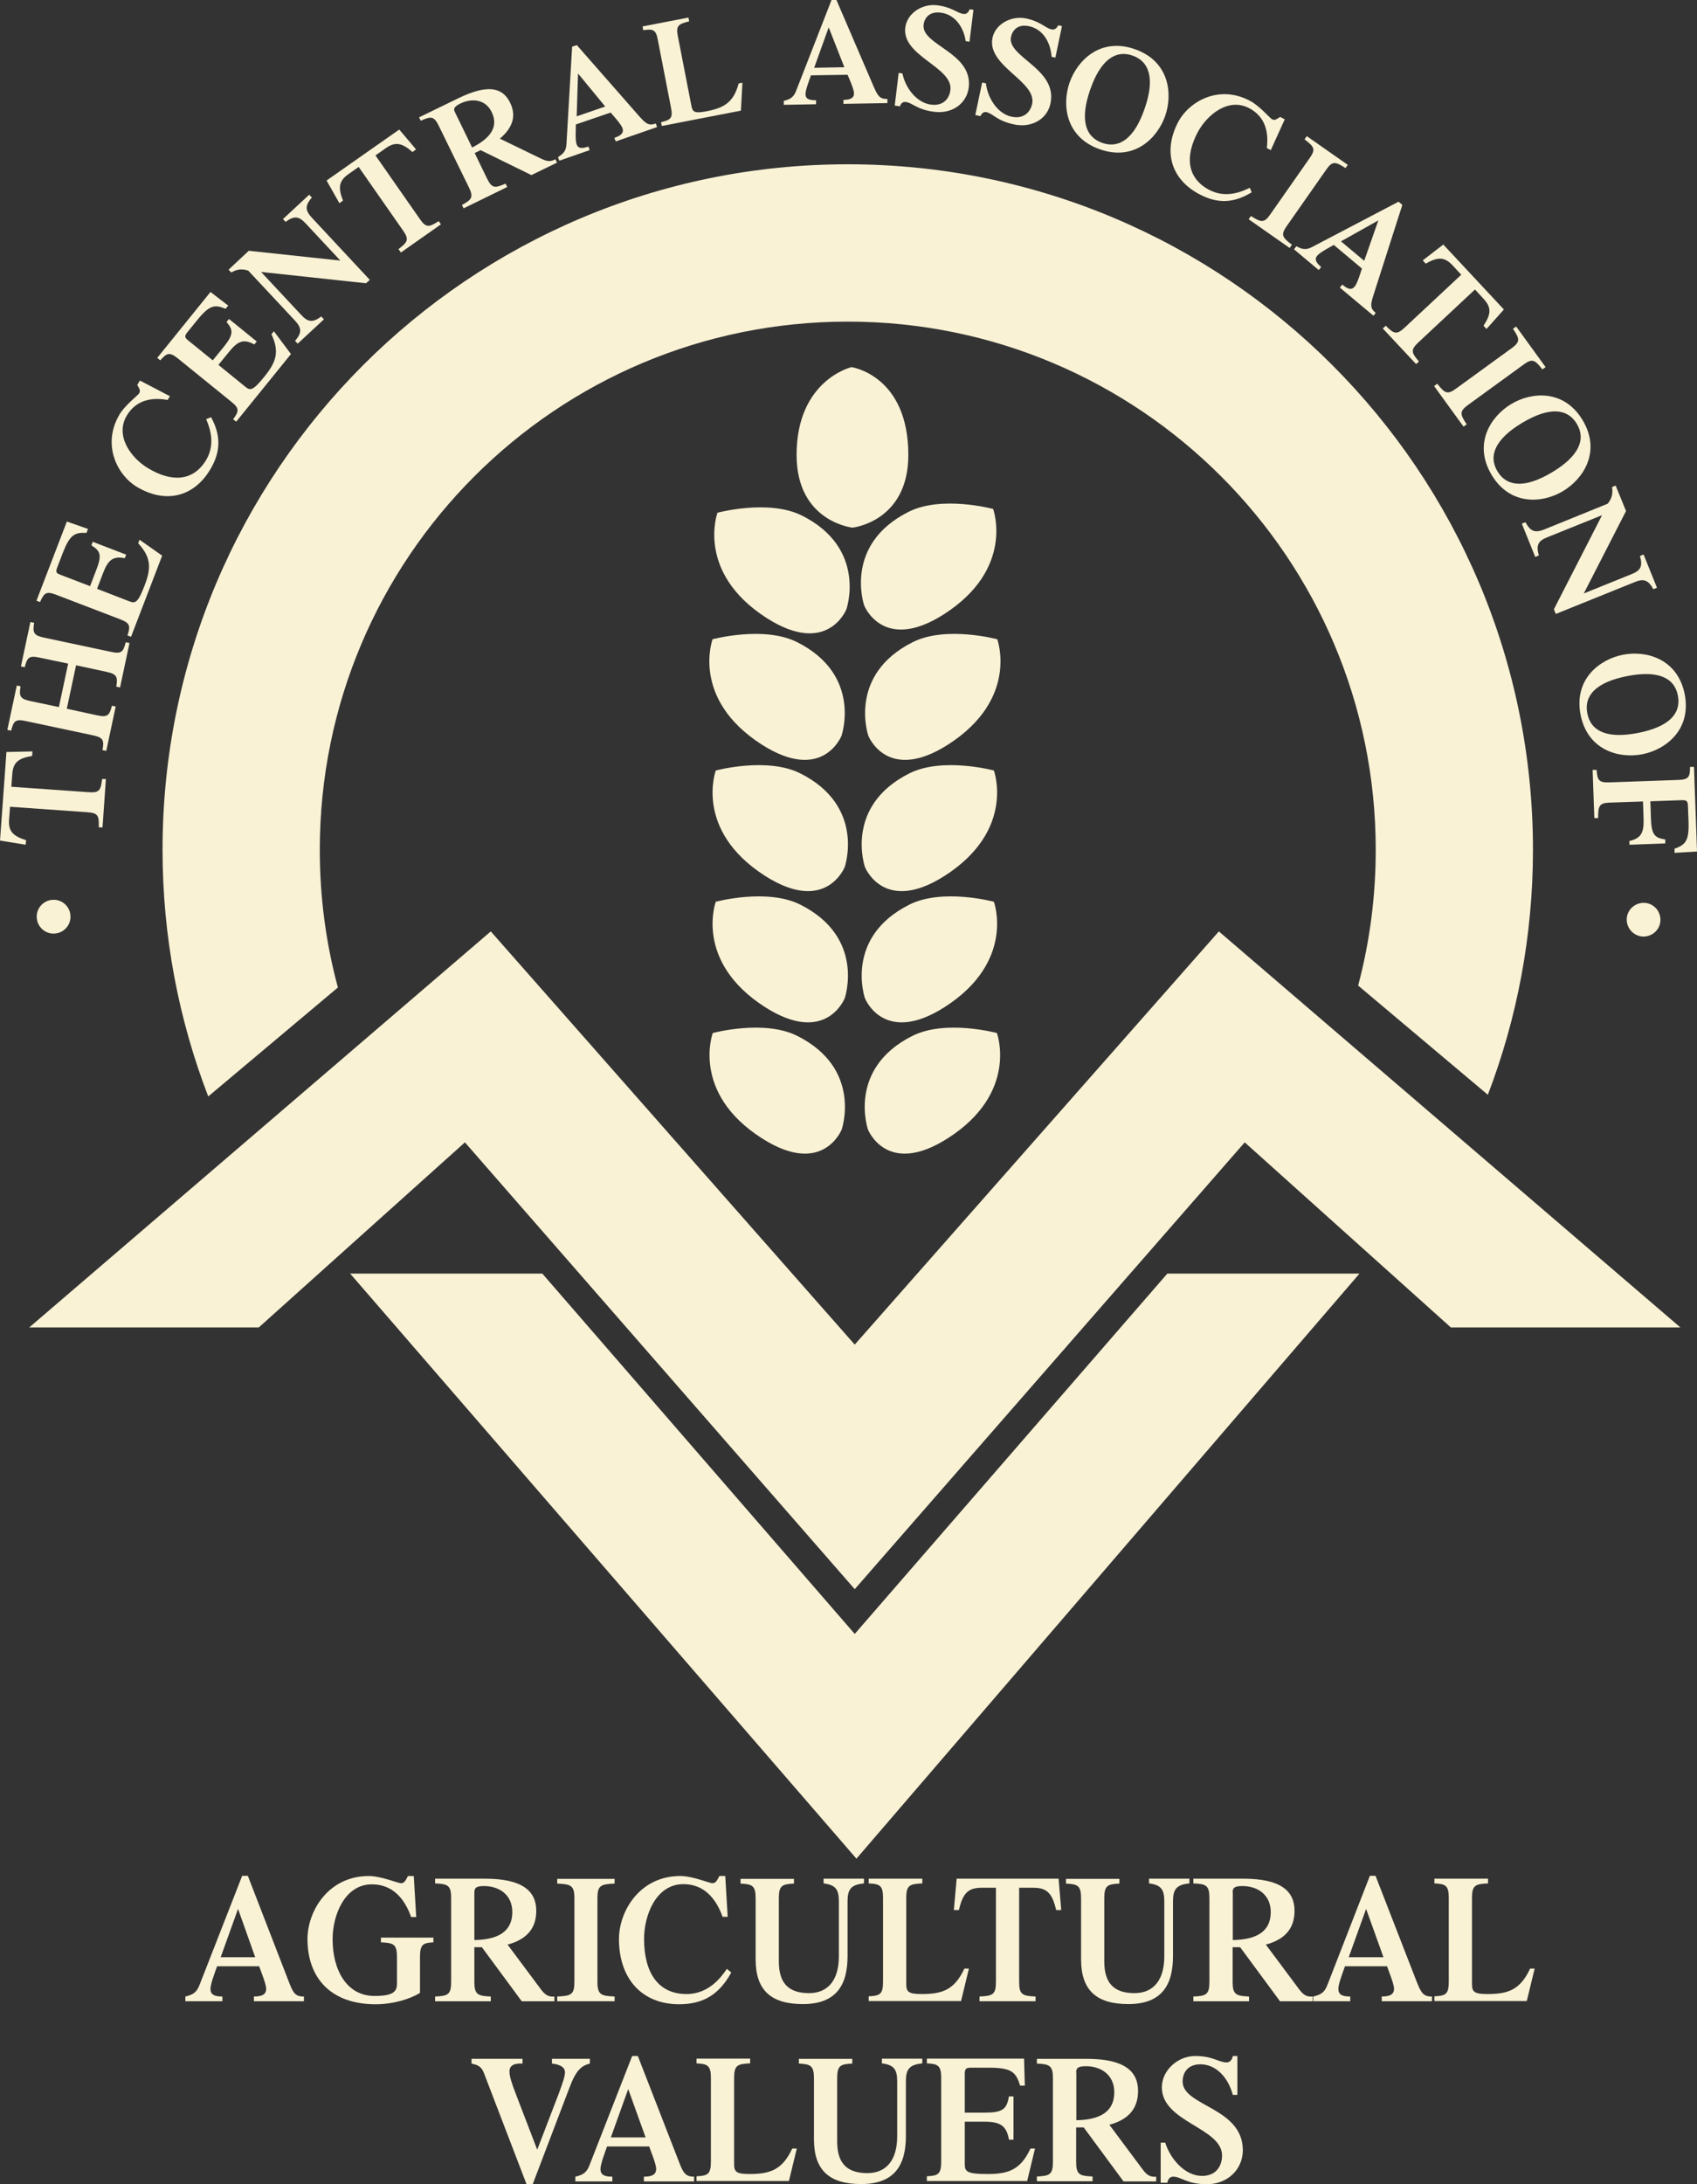
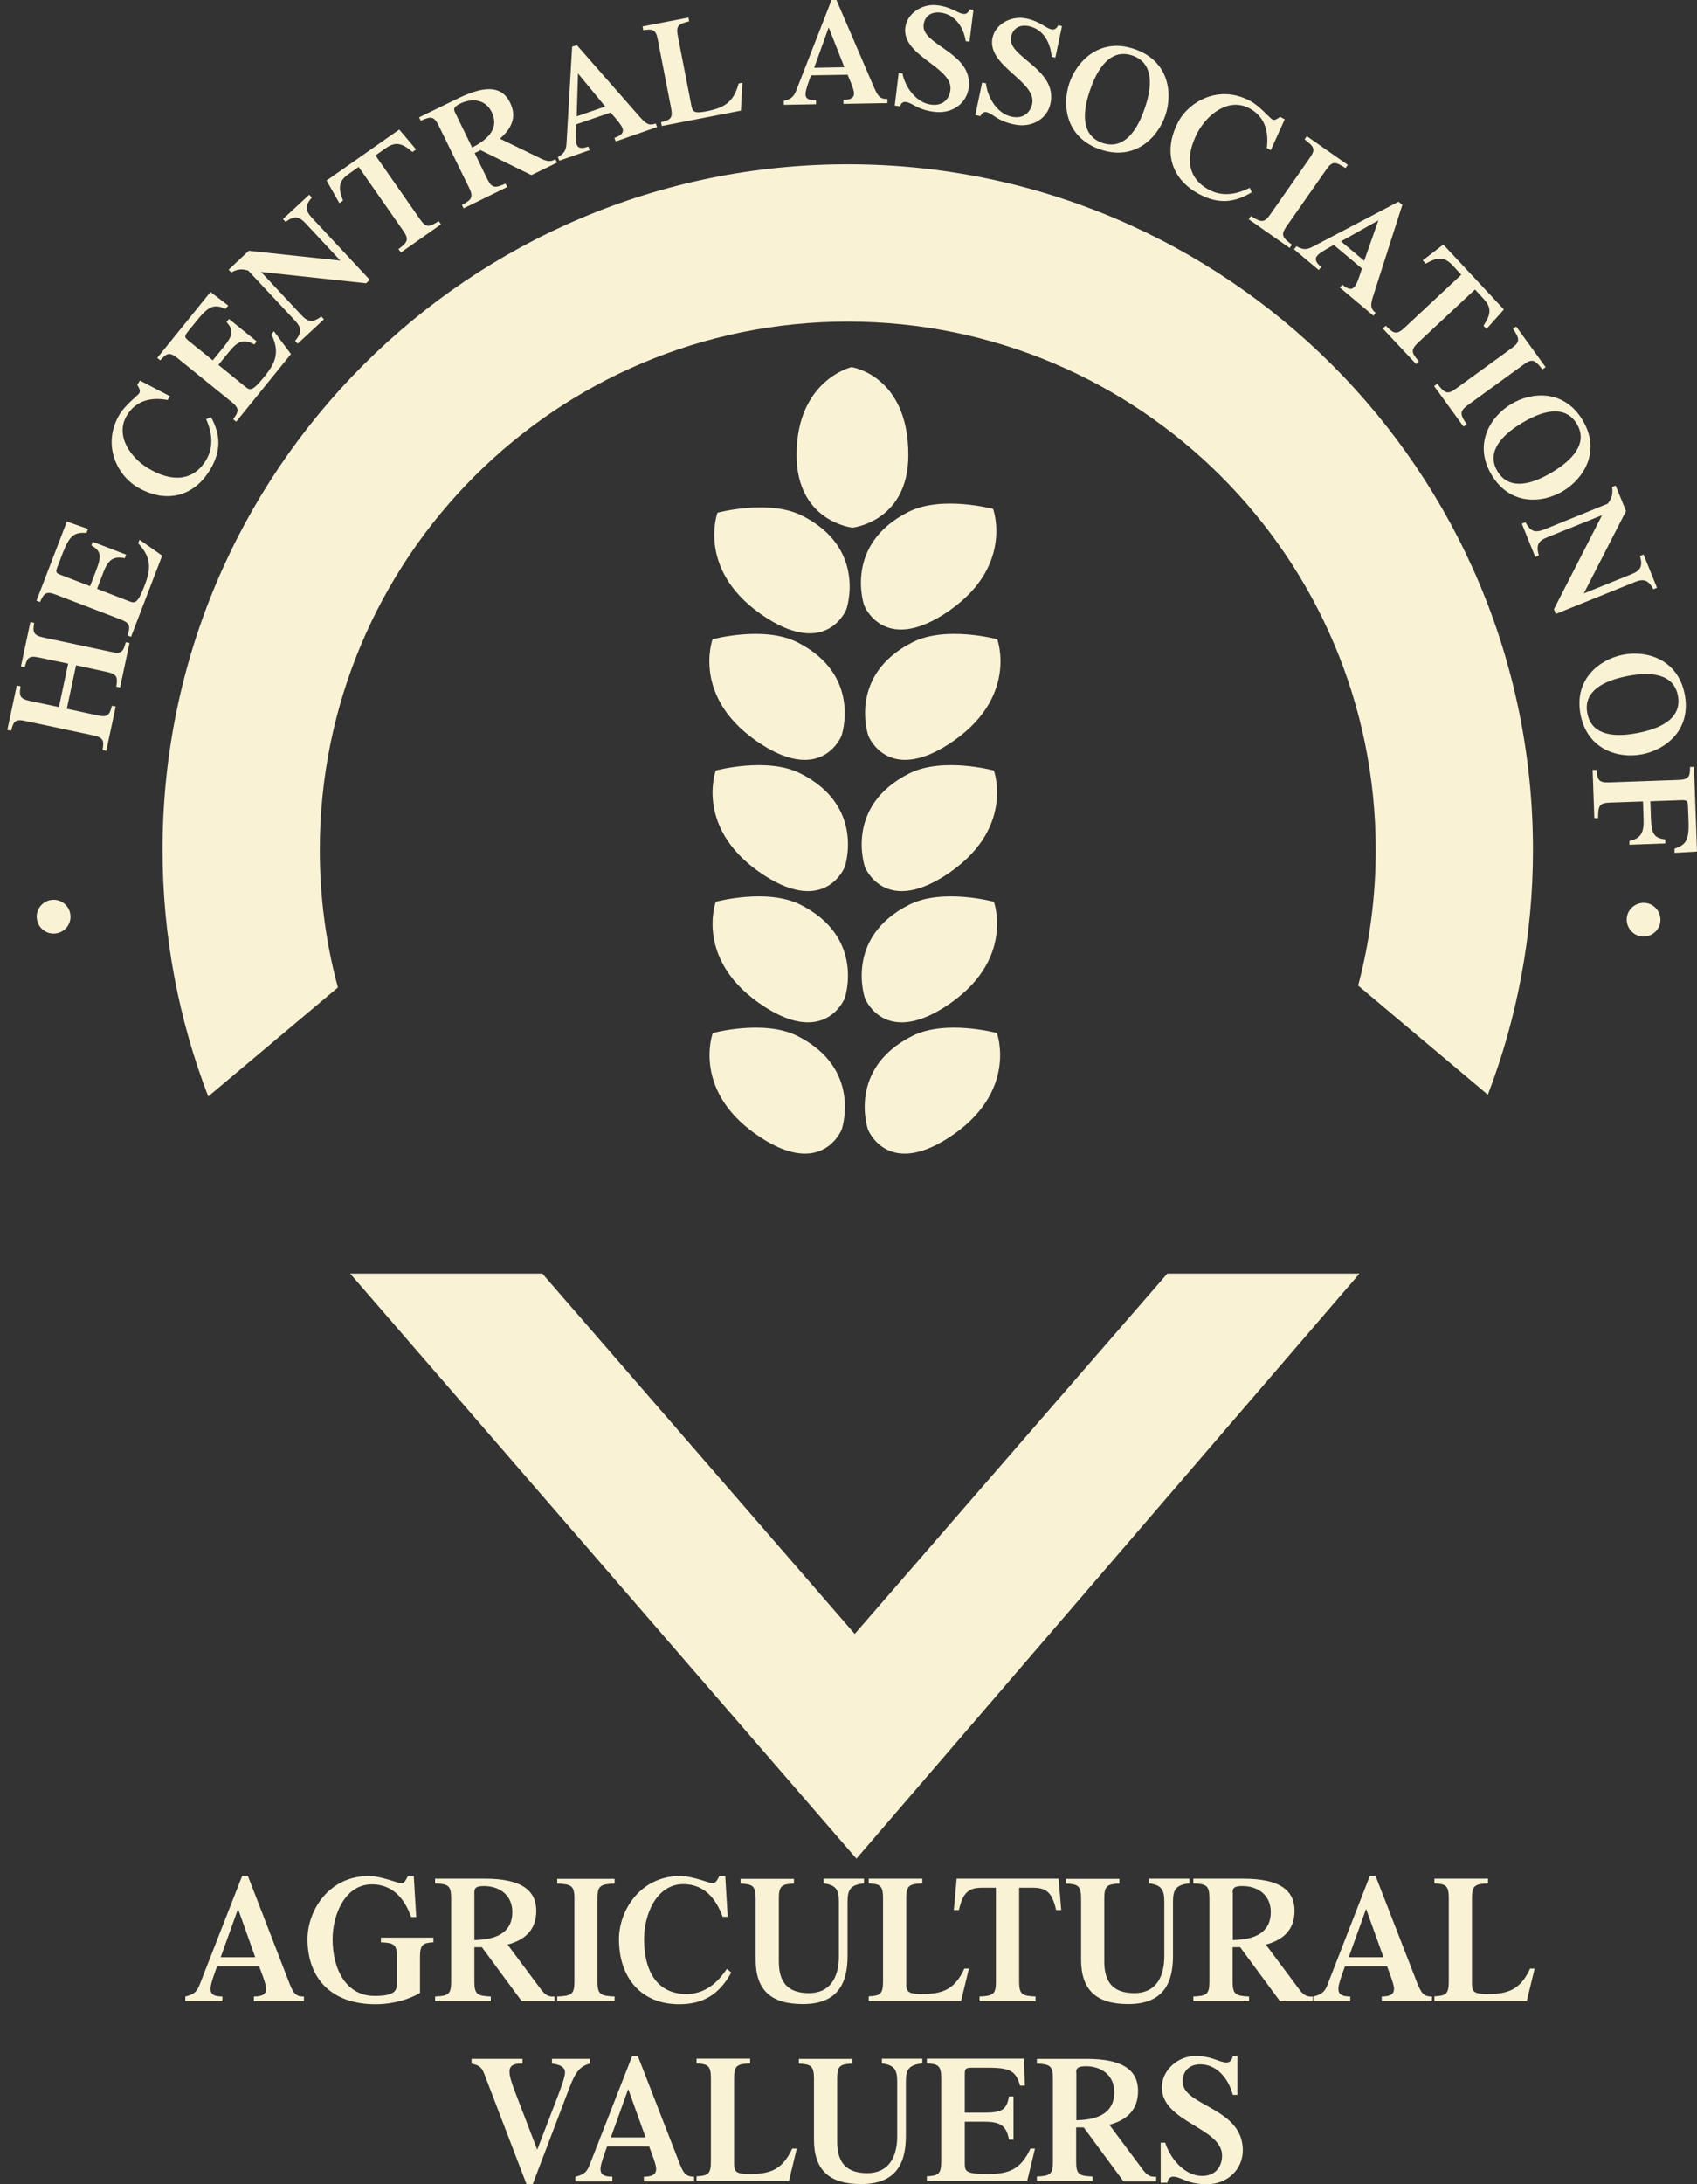
<svg xmlns="http://www.w3.org/2000/svg" id="Layer_1" width="92" height="118.362" viewBox="0 0 92 118.362">
  <rect x="0" y="0" width="92" height="118.362" fill="#333333" stroke="none" />
  <defs>
    <style>.cls-1{fill:#faf2d5;}</style>
  </defs>
  <g id="Accreditation_3">
    <path class="cls-1" d="M2.988,50.585c.501-.041,.88-.491,.829-.993-.041-.501-.491-.88-.993-.829-.501,.041-.88,.491-.829,.993,.041,.501,.491,.88,.993,.829" />
-     <path class="cls-1" d="M5.557,44.854l.184-2.64h-.205c-.072,.604-.143,.757-.716,.716l-4.206-.297,.051-.675c.041-.634,.317-.87,1.075-.993l.021-.246-1.412,.031-.348,4.8,1.392,.225,.021-.246c-.727-.225-.972-.501-.921-1.136l.051-.675,4.206,.297c.573,.041,.624,.194,.604,.819h.205v.021Z" />
    <path class="cls-1" d="M4.134,36.053l1.658,.358c.563,.123,.594,.286,.512,.798l.205,.041,.512-2.405-.205-.041c-.133,.512-.225,.645-.788,.522l-3.664-.778c-.563-.123-.594-.286-.512-.798l-.205-.041-.512,2.405,.205,.041c.133-.512,.225-.645,.788-.522l1.566,.328-.501,2.354-1.566-.328c-.563-.123-.594-.286-.512-.798l-.205-.041-.512,2.405,.205,.041c.133-.512,.225-.645,.788-.522l3.664,.778c.563,.123,.594,.286,.501,.798l.205,.041,.512-2.405-.205-.041c-.133,.512-.225,.645-.788,.522l-1.658-.358,.501-2.354h.01Z" />
    <path class="cls-1" d="M8.801,30.117l-1.238-.87-.072,.194c.737,.788,.696,1.392,.338,2.313-.348,.901-.491,.952-.798,.839l-1.77-.686,.338-.88c.256-.665,.522-.911,1.167-.778l.072-.194-1.811-.696-.072,.194c.501,.307,.573,.532,.266,1.33l-.338,.88-1.627-.624c-.215-.082-.246-.153-.153-.389l.297-.778c.389-1.003,.645-1.126,1.289-1.095l.082-.215-1.146-.399-1.648,4.288,.194,.072c.215-.481,.328-.604,.86-.399l3.5,1.341c.532,.205,.542,.368,.379,.87l.194,.072,1.688-4.4,.01,.01Z" />
    <path class="cls-1" d="M11.175,22.708c.164,.399,.542,1.31,0,2.221-.706,1.167-1.883,1.208-3.152,.44-.911-.542-1.811-1.75-1.146-2.855,.491-.819,1.32-1.003,2.211-.839l.123-.205-1.627-.849-.143,.235c.133,.235,.184,.317,.102,.461-.061,.102-.757,.634-1.054,1.126-.982,1.637-.143,3.295,.931,3.94,1.504,.901,3.05,.594,3.971-.931,.583-.972,.594-1.852,.051-2.845l-.256,.102h-.01Z" />
    <path class="cls-1" d="M15.76,19.168l-.911-1.218-.133,.164c.461,.972,.235,1.535-.389,2.303-.614,.757-.757,.757-1.013,.553l-1.474-1.197,.594-.727c.45-.553,.778-.706,1.351-.379l.133-.164-1.504-1.218-.133,.164c.379,.44,.379,.686-.153,1.351l-.594,.727-1.351-1.095c-.174-.143-.184-.225-.031-.42l.522-.645c.675-.839,.962-.88,1.556-.634l.143-.174-.962-.737-2.886,3.571,.164,.133c.348-.389,.491-.471,.942-.113l2.917,2.364c.45,.358,.399,.522,.092,.942l.164,.133,2.968-3.664-.01-.021Z" />
    <path class="cls-1" d="M18.461,14.122l-4.973-.532-1.095,1.023,.143,.153c.307-.174,.563-.215,.921-.102l2.528,2.702c.358,.389,.409,.645,.01,1.105l.143,.153,1.423-1.32-.143-.153c-.481,.358-.737,.297-1.095-.092l-2.17-2.323,5.69,.614,.205-.184-3.131-3.357c-.358-.389-.409-.645-.01-1.105l-.143-.153-1.423,1.32,.143,.153c.481-.358,.737-.297,1.095,.092l1.883,2.016v-.01Z" />
    <path class="cls-1" d="M21.736,13.682l2.17-1.525-.123-.174c-.522,.338-.686,.368-1.013-.102l-2.415-3.459,.553-.389c.522-.368,.88-.297,1.453,.205l.194-.143-.911-1.075-3.94,2.763,.696,1.228,.194-.143c-.276-.706-.225-1.064,.297-1.433l.553-.389,2.415,3.459c.328,.471,.246,.614-.256,.993l.123,.174,.01,.01Z" />
    <path class="cls-1" d="M24.663,6.079c-.092-.184-.051-.297,.297-.471,.594-.286,1.351-.256,1.699,.471,.389,.808-.092,1.423-1.064,1.914l-.931-1.914Zm1.075,2.211l.317-.153,2.753,1.351,1.392-.675-.092-.184c-.266,.153-.45,.113-.727-.01l-2.282-1.105c.624-.532,.942-1.167,.553-1.955-.399-.819-1.208-1.013-2.804-.235l-2.129,1.034,.092,.184c.553-.246,.716-.256,.972,.266l1.648,3.367c.246,.512,.143,.645-.389,.931l.092,.184,2.364-1.156-.092-.184c-.573,.256-.737,.256-.993-.256l-.675-1.392v-.01Z" />
    <path class="cls-1" d="M31.264,6.304l.072-2.323,1.474,1.791-1.545,.532Zm4.359,.583l-.072-.194c-.389,.143-.542,0-.911-.409l-3.367-3.838-.256,.082-.307,5.28c-.021,.368-.164,.522-.461,.706l.072,.194,1.648-.573-.072-.194c-.358,.123-.563,.113-.645-.143-.072-.215-.031-.87-.031-1.054l1.883-.645c.123,.143,.573,.634,.645,.849,.082,.256-.082,.399-.44,.522l.072,.194,2.241-.778Z" />
    <path class="cls-1" d="M40.167,5.997l.082-1.515-.205,.041c-.276,1.044-.808,1.33-1.781,1.515-.604,.113-.716,.031-.778-.297l-.737-3.786c-.113-.563,.031-.655,.614-.798l-.041-.205-2.487,.481,.041,.205c.522-.082,.686-.041,.788,.522l.716,3.684c.113,.563-.031,.655-.542,.778l.041,.205,4.278-.829h.01Z" />
    <path class="cls-1" d="M44.138,3.674l.788-2.19,.849,2.159-1.637,.031Zm3.971,1.903v-.215c-.42,.01-.522-.164-.747-.675l-2.016-4.687h-.266l-1.924,4.933c-.133,.338-.317,.45-.665,.532v.215l1.75-.031v-.215c-.379,0-.573-.072-.573-.338,0-.225,.235-.839,.297-1.013l1.985-.031c.072,.174,.348,.778,.348,1.003,0,.266-.194,.348-.573,.358v.215l2.374-.041,.01-.01Z" />
    <path class="cls-1" d="M48.507,5.721l.286,.041c.051-.174,.164-.256,.307-.235,.379,.041,.583,.409,1.545,.532,.982,.123,1.76-.45,1.873-1.31,.235-1.914-2.579-2.292-2.446-3.408,.041-.368,.317-.737,.931-.655,.737,.092,1.228,.737,1.351,1.545l.205,.031,.215-1.73-.205-.031c-.061,.164-.174,.276-.328,.256-.358-.041-.614-.368-1.433-.471-.829-.102-1.637,.45-1.73,1.208-.194,1.556,2.599,2.139,2.446,3.387-.051,.43-.358,.88-1.054,.788-.798-.102-1.402-.942-1.545-1.688l-.205-.031-.215,1.781v-.01Z" />
    <path class="cls-1" d="M52.867,6.232l.286,.061c.072-.164,.184-.246,.328-.215,.368,.082,.542,.461,1.494,.665,.962,.205,1.801-.297,1.975-1.136,.399-1.893-2.374-2.507-2.139-3.612,.082-.368,.379-.706,.982-.573,.727,.153,1.156,.839,1.218,1.658l.205,.041,.358-1.709-.205-.041c-.072,.153-.194,.256-.348,.225-.358-.072-.583-.42-1.381-.594-.819-.174-1.678,.307-1.832,1.044-.328,1.535,2.405,2.354,2.149,3.582-.092,.42-.43,.839-1.115,.696-.788-.164-1.31-1.054-1.392-1.811l-.205-.041-.368,1.75-.01,.01Z" />
    <path class="cls-1" d="M62.056,5.884c-.553,1.607-1.361,2.18-2.292,1.863-.942-.328-1.218-1.279-.665-2.876,.553-1.607,1.361-2.18,2.292-1.863,.942,.328,1.218,1.279,.665,2.876m1.115,.389c.42-1.218,.205-2.968-1.658-3.612-1.863-.645-3.111,.614-3.531,1.822-.42,1.218-.205,2.968,1.658,3.612,1.863,.645,3.111-.614,3.531-1.822" />
    <path class="cls-1" d="M67.767,10.172c-.389,.184-1.279,.614-2.221,.113-1.208-.645-1.3-1.822-.614-3.121,.501-.931,1.648-1.903,2.794-1.3,.849,.45,1.064,1.259,.952,2.159l.215,.113,.757-1.668-.246-.133c-.225,.143-.307,.205-.45,.123-.113-.061-.675-.727-1.187-.993-1.688-.901-3.295,.031-3.889,1.136-.819,1.545-.44,3.08,1.136,3.92,1.003,.532,1.873,.491,2.845-.102l-.113-.256,.021,.01Z" />
    <path class="cls-1" d="M71.901,9.19c.328-.471,.491-.44,1.044-.082l.123-.174-2.221-1.556-.123,.174c.522,.399,.614,.532,.286,1.003l-2.149,3.07c-.328,.471-.491,.43-1.044,.082l-.123,.174,2.221,1.556,.123-.174c-.522-.399-.614-.532-.286-1.003l2.149-3.07Z" />
    <path class="cls-1" d="M72.699,13.079l2.026-1.136-.767,2.19-1.259-1.054Zm1.75,4.042l.133-.164c-.317-.256-.286-.461-.113-.993l1.556-4.861-.205-.174-4.687,2.456c-.328,.174-.532,.133-.849-.041l-.133,.164,1.341,1.126,.133-.164c-.286-.246-.379-.43-.205-.624,.143-.174,.727-.481,.89-.573l1.525,1.279c-.061,.174-.246,.819-.399,.982-.174,.205-.379,.133-.665-.113l-.133,.164,1.822,1.525-.01,.01Z" />
    <path class="cls-1" d="M74.961,17.796l1.811,1.934,.153-.143c-.409-.471-.461-.624-.041-1.023l3.08-2.876,.461,.501c.44,.471,.42,.829,0,1.463l.164,.174,.942-1.054-3.285-3.52-1.115,.86,.164,.174c.665-.379,1.023-.368,1.463,.102l.461,.501-3.08,2.876c-.42,.389-.573,.328-1.013-.113l-.153,.143h-.01Z" />
    <path class="cls-1" d="M82.606,19.751c.461-.338,.604-.256,1.013,.266l.174-.123-1.596-2.2-.174,.123c.368,.542,.399,.706-.061,1.044l-3.029,2.2c-.461,.338-.604,.256-1.013-.266l-.174,.123,1.596,2.2,.174-.123c-.368-.542-.399-.706,.061-1.044l3.029-2.2Z" />
    <path class="cls-1" d="M84.141,25.594c-1.453,.87-2.446,.798-2.958-.051s-.113-1.76,1.341-2.63,2.446-.798,2.958,.051,.113,1.76-1.341,2.63m.604,1.013c1.105-.665,2.067-2.149,1.054-3.838s-2.784-1.535-3.878-.87c-1.105,.665-2.067,2.149-1.054,3.838s2.784,1.535,3.878,.87" />
    <path class="cls-1" d="M85.87,32.144l2.282-4.452-.563-1.381-.194,.082c.051,.348,0,.604-.235,.901l-3.428,1.392c-.491,.194-.747,.143-1.034-.389l-.194,.082,.727,1.801,.194-.082c-.164-.583-.021-.798,.481-.993l2.947-1.187-2.61,5.096,.102,.256,4.257-1.719c.491-.205,.747-.143,1.034,.379l.194-.082-.727-1.801-.194,.082c.164,.583,.021,.798-.481,.993l-2.558,1.034v-.01Z" />
    <path class="cls-1" d="M88.807,39.717c-1.668,.328-2.569-.082-2.753-1.064-.194-.972,.491-1.688,2.159-2.016,1.668-.328,2.569,.082,2.753,1.064,.184,.972-.491,1.688-2.159,2.016m.225,1.156c1.259-.246,2.671-1.31,2.303-3.244-.379-1.934-2.088-2.395-3.346-2.149-1.259,.246-2.671,1.31-2.303,3.244,.379,1.934,2.088,2.395,3.346,2.149" />
    <path class="cls-1" d="M89.073,43.452l.031,.942c.021,.706-.123,1.034-.767,1.177v.205l1.944-.072v-.215c-.583-.082-.747-.266-.778-1.126l-.031-.942,1.74-.061c.225,0,.286,.051,.297,.297l.031,.829c.041,1.075-.153,1.289-.757,1.504v.225l1.218-.072-.164-4.585h-.215c0,.532-.061,.686-.634,.706l-3.745,.133c-.573,.021-.645-.133-.686-.675h-.215l.092,2.61h.205c0-.665,.061-.819,.634-.839l1.791-.061,.01,.021Z" />
    <path class="cls-1" d="M89.186,48.927c-.501-.041-.952,.328-.993,.829s.328,.942,.829,.993c.501,.041,.952-.328,.993-.829s-.328-.952-.829-.993" />
    <path class="cls-1" d="M73.631,53.399c.624-2.344,.952-4.81,.952-7.348,0-15.801-12.812-28.623-28.623-28.623s-28.623,12.812-28.623,28.623c0,2.579,.338,5.086,.982,7.46l-7.03,5.905c-1.596-4.145-2.477-8.658-2.477-13.365C8.811,25.533,25.441,8.903,45.959,8.903s37.148,16.63,37.148,37.148c0,4.677-.87,9.159-2.446,13.273l-7.041-5.925h.01Z" />
    <path class="cls-1" d="M46.164,19.894s-2.978,.696-2.978,4.759c0,3.623,3.029,3.94,3.029,3.94,0,0,3.029-.317,3.029-3.94,0-4.319-3.08-4.759-3.08-4.759" />
    <path class="cls-1" d="M38.632,34.641s2.773-.747,4.574,.153c3.561,1.781,2.415,5.076,2.415,5.076,0,0-1.013,2.589-4.319,.481-3.868-2.477-2.671-5.71-2.671-5.71" />
    <path class="cls-1" d="M38.806,41.753s2.773-.747,4.574,.153c3.561,1.781,2.415,5.076,2.415,5.076,0,0-1.013,2.589-4.319,.481-3.868-2.477-2.671-5.71-2.671-5.71" />
    <path class="cls-1" d="M38.806,48.865s2.773-.747,4.574,.153c3.561,1.781,2.415,5.076,2.415,5.076,0,0-1.013,2.589-4.319,.481-3.868-2.477-2.671-5.71-2.671-5.71" />
    <path class="cls-1" d="M38.642,55.978s2.773-.747,4.574,.153c3.561,1.781,2.415,5.076,2.415,5.076,0,0-1.013,2.589-4.319,.481-3.868-2.466-2.671-5.71-2.671-5.71" />
    <path class="cls-1" d="M54.064,34.641s-2.773-.747-4.574,.153c-3.561,1.781-2.415,5.076-2.415,5.076,0,0,1.013,2.589,4.319,.481,3.868-2.477,2.671-5.71,2.671-5.71" />
    <path class="cls-1" d="M53.88,41.753s-2.773-.747-4.574,.153c-3.561,1.781-2.415,5.076-2.415,5.076,0,0,1.013,2.589,4.319,.481,3.868-2.477,2.671-5.71,2.671-5.71" />
    <path class="cls-1" d="M53.88,48.865s-2.773-.747-4.574,.153c-3.561,1.781-2.415,5.076-2.415,5.076,0,0,1.013,2.589,4.319,.481,3.868-2.477,2.671-5.71,2.671-5.71" />
    <path class="cls-1" d="M54.044,55.978s-2.773-.747-4.574,.153c-3.561,1.781-2.415,5.076-2.415,5.076,0,0,1.013,2.589,4.319,.481,3.868-2.466,2.671-5.71,2.671-5.71" />
    <polygon class="cls-1" points="18.983 69.015 29.401 69.015 46.338 88.541 63.285 69.015 73.702 69.015 46.43 100.719 18.983 69.015" />
-     <polygon class="cls-1" points="46.338 72.863 26.607 50.472 1.586 71.932 14.03 71.932 25.205 61.903 46.338 86.116 67.48 61.903 78.655 71.932 91.099 71.932 66.078 50.472 46.338 72.863" />
    <g>
      <path class="cls-1" d="M38.898,27.784s2.773-.747,4.574,.153c3.561,1.781,2.415,5.076,2.415,5.076,0,0-1.013,2.589-4.319,.481-3.868-2.477-2.671-5.71-2.671-5.71" />
      <path class="cls-1" d="M53.839,27.579s-2.773-.747-4.574,.153c-3.561,1.781-2.415,5.076-2.415,5.076,0,0,1.013,2.589,4.319,.481,3.868-2.477,2.671-5.71,2.671-5.71" />
      <path class="cls-1" d="M28.879,118.362l1.996-5.24c.358-.952,.645-1.177,1.105-1.3v-.256h-2.057v.256c.44,.051,.706,.194,.706,.471,0,.235-.133,.604-.348,1.187l-1.156,3.009-1.156-3.009c-.225-.583-.348-.952-.348-1.228,0-.328,.246-.45,.706-.43v-.256h-2.763v.256c.286,.072,.522,.113,.675,.522l2.303,6.007h.358l-.021,.01Z" />
      <path class="cls-1" d="M33.116,115.824l.942-2.62,.942,2.62h-1.883Zm4.513,2.384v-.256c-.471,0-.594-.205-.829-.829l-2.221-5.71h-.307l-2.313,5.915c-.153,.409-.368,.532-.767,.624v.256h2.006v-.256c-.44,0-.645-.102-.645-.42,0-.276,.286-1.003,.358-1.218h2.282c.072,.215,.379,.942,.379,1.218,0,.317-.235,.42-.665,.42v.256h2.722Z" />
      <path class="cls-1" d="M42.766,118.208l.43-1.781h-.246c-.542,1.167-1.208,1.381-2.333,1.381-.706,0-.819-.133-.819-.542v-4.656c0-.696,.174-.767,.87-.798v-.256h-2.906v.256c.604,.031,.778,.113,.778,.798v4.523c0,.696-.174,.767-.778,.798v.256h5.004v.021Z" />
      <path class="cls-1" d="M45.386,112.621c0-.696,.174-.767,.819-.798v-.256h-2.896v.256c.634,.031,.819,.113,.819,.798v3.316c0,1.678,.849,2.415,2.558,2.415,1.801,0,2.425-1.013,2.425-2.599v-2.958c0-.645,.164-.911,.89-.982v-.256h-2.19v.256c.665,.082,.829,.338,.829,.982v2.968c0,1.218-.532,1.996-1.617,1.996-1.156,0-1.637-.583-1.637-1.719v-3.418Z" />
      <path class="cls-1" d="M55.681,118.208l.43-1.781h-.246c-.542,1.167-1.208,1.381-2.333,1.381s-1.228-.133-1.228-.542v-2.292h1.075c.819,0,1.187,.194,1.32,.972h.246v-2.344h-.246c-.123,.696-.338,.88-1.32,.88h-1.075v-2.098c0-.276,.061-.338,.348-.338h.952c1.238,0,1.474,.235,1.699,.972h.256l-.041-1.463h-5.27v.256c.604,.031,.778,.113,.778,.798v4.523c0,.696-.174,.767-.778,.798v.256h5.414l.021,.021Z" />
      <path class="cls-1" d="M58.342,112.314c0-.256,.102-.348,.542-.348,.757,0,1.525,.43,1.525,1.412,0,1.085-.819,1.494-2.057,1.515v-2.579h-.01Zm0,2.968h.409l2.159,2.927h1.77v-.256c-.348,.031-.522-.113-.737-.399l-1.801-2.415c.911-.246,1.556-.767,1.556-1.832s-.737-1.74-2.773-1.74h-2.712v.256c.696,.031,.87,.113,.87,.798v4.523c0,.696-.174,.767-.87,.798v.256h3.019v-.256c-.716-.031-.89-.102-.89-.798v-1.863Z" />
      <path class="cls-1" d="M62.947,118.28h.338c.041-.215,.153-.328,.317-.328,.44,0,.727,.409,1.832,.409s1.944-.798,1.944-1.842c0-2.333-3.264-2.374-3.264-3.725,0-.45,.256-.931,.962-.931,.849,0,1.504,.706,1.76,1.658h.246v-2.108h-.246c-.041,.205-.153,.348-.338,.348-.42,0-.747-.348-1.699-.348s-1.811,.778-1.811,1.699c0,1.893,3.264,2.18,3.264,3.694,0,.522-.286,1.105-1.085,1.105-.931,0-1.719-.921-1.996-1.801h-.246v2.17h.021Z" />
      <path class="cls-1" d="M11.963,106.061l.942-2.62,.931,2.62h-1.873Zm4.513,2.384v-.256c-.471,.01-.594-.205-.829-.829l-2.211-5.71h-.307l-2.313,5.915c-.153,.409-.368,.532-.767,.624v.256h2.006v-.256c-.44,0-.645-.102-.645-.42,0-.276,.286-1.003,.358-1.218h2.282c.072,.215,.379,.952,.379,1.218,0,.317-.235,.42-.665,.42v.256h2.712Z" />
      <path class="cls-1" d="M20.651,104.997v.256c.696,.031,.87,.102,.87,.798v1.443c0,.43-.205,.665-1.218,.665-1.515,0-2.272-1.412-2.272-3.08,0-1.279,.645-2.968,2.129-2.968,1.105,0,1.76,.737,2.129,1.77h.276l-.133-2.221h-.317c-.143,.286-.205,.389-.389,.389-.143,0-1.075-.389-1.73-.389-2.2,0-3.326,1.903-3.326,3.418,0,2.118,1.279,3.531,3.694,3.531,.942,0,1.852-.276,2.405-.614v-1.944c0-.696,.174-.767,.727-.798v-.256h-2.845Z" />
      <path class="cls-1" d="M25.717,102.551c0-.256,.102-.348,.532-.348,.757,0,1.525,.43,1.525,1.412,0,1.085-.819,1.494-2.057,1.515v-2.579Zm0,2.968h.409l2.159,2.927h1.77v-.256c-.348,.031-.522-.113-.737-.399l-1.801-2.415c.911-.246,1.556-.767,1.556-1.832s-.747-1.74-2.773-1.74h-2.712v.256c.696,.031,.87,.102,.87,.798v4.534c0,.696-.174,.767-.87,.798v.256h3.019v-.256c-.716-.031-.89-.113-.89-.798v-1.873Z" />
      <path class="cls-1" d="M32.389,102.868c0-.696,.174-.767,.931-.798v-.256h-3.111v.256c.747,.031,.931,.102,.931,.798v4.523c0,.696-.174,.767-.931,.798v.256h3.111v-.256c-.747-.031-.931-.102-.931-.798v-4.523Z" />
      <path class="cls-1" d="M39.41,106.685c-.286,.42-.962,1.371-2.19,1.371-1.566,0-2.303-1.197-2.303-2.988,0-1.279,.645-2.968,2.129-2.968,1.105,0,1.76,.747,2.129,1.77h.276l-.133-2.211h-.317c-.153,.286-.205,.389-.389,.389-.143,0-1.075-.389-1.73-.389-2.2,0-3.326,1.903-3.326,3.418,0,2.118,1.218,3.531,3.264,3.531,1.31,0,2.17-.532,2.825-1.719l-.246-.205h.01Z" />
      <path class="cls-1" d="M42.224,102.868c0-.696,.174-.767,.819-.798v-.256h-2.896v.256c.634,.031,.819,.102,.819,.798v3.316c0,1.678,.849,2.415,2.558,2.415,1.801,0,2.425-1.013,2.425-2.599v-2.958c0-.645,.164-.911,.89-.982v-.256h-2.19v.256c.665,.082,.829,.338,.829,.982v2.968c0,1.218-.532,1.996-1.617,1.996-1.156,0-1.637-.583-1.637-1.719v-3.418Z" />
      <path class="cls-1" d="M52.099,108.445l.43-1.77h-.246c-.542,1.167-1.208,1.381-2.333,1.381-.706,0-.819-.133-.819-.542v-4.656c0-.696,.174-.767,.87-.798v-.256h-2.906v.256c.604,.031,.778,.102,.778,.798v4.523c0,.696-.174,.767-.778,.798v.256h5.004v.01Z" />
      <path class="cls-1" d="M53.102,108.445h3.039v-.256c-.716-.031-.89-.102-.89-.798v-5.096h.778c.737,0,1.023,.317,1.228,1.208h.276l-.143-1.699h-5.526l-.153,1.699h.276c.205-.901,.491-1.208,1.228-1.208h.778v5.096c0,.696-.174,.767-.89,.798v.256Z" />
      <path class="cls-1" d="M59.867,102.868c0-.696,.174-.767,.819-.798v-.256h-2.896v.256c.634,.031,.819,.102,.819,.798v3.316c0,1.678,.849,2.415,2.558,2.415,1.801,0,2.425-1.013,2.425-2.599v-2.958c0-.645,.164-.911,.89-.982v-.256h-2.19v.256c.665,.082,.829,.338,.829,.982v2.968c0,1.218-.532,1.996-1.617,1.996-1.156,0-1.637-.583-1.637-1.719v-3.418Z" />
      <path class="cls-1" d="M66.825,102.551c0-.256,.102-.348,.542-.348,.757,0,1.525,.43,1.525,1.412,0,1.085-.819,1.494-2.057,1.515v-2.579h-.01Zm0,2.968h.409l2.159,2.927h1.77v-.256c-.348,.031-.522-.113-.737-.399l-1.801-2.415c.911-.246,1.556-.767,1.556-1.832s-.737-1.74-2.773-1.74h-2.712v.256c.696,.031,.87,.102,.87,.798v4.534c0,.696-.174,.767-.87,.798v.256h3.019v-.256c-.716-.031-.89-.113-.89-.798v-1.873Z" />
      <path class="cls-1" d="M73.119,106.061l.942-2.62,.942,2.62h-1.883Zm4.513,2.384v-.256c-.471,.01-.594-.205-.839-.829l-2.221-5.71h-.307l-2.303,5.915c-.153,.409-.368,.532-.767,.624v.256h2.006v-.256c-.44,0-.645-.102-.645-.42,0-.276,.286-1.003,.358-1.218h2.282c.072,.215,.379,.952,.379,1.218,0,.317-.235,.42-.665,.42v.256h2.722Z" />
      <path class="cls-1" d="M82.769,108.445l.43-1.77h-.246c-.542,1.167-1.208,1.381-2.333,1.381-.706,0-.819-.133-.819-.542v-4.656c0-.696,.174-.767,.87-.798v-.256h-2.906v.256c.604,.031,.778,.102,.778,.798v4.523c0,.696-.174,.767-.778,.798v.256h5.004v.01Z" />
    </g>
  </g>
</svg>